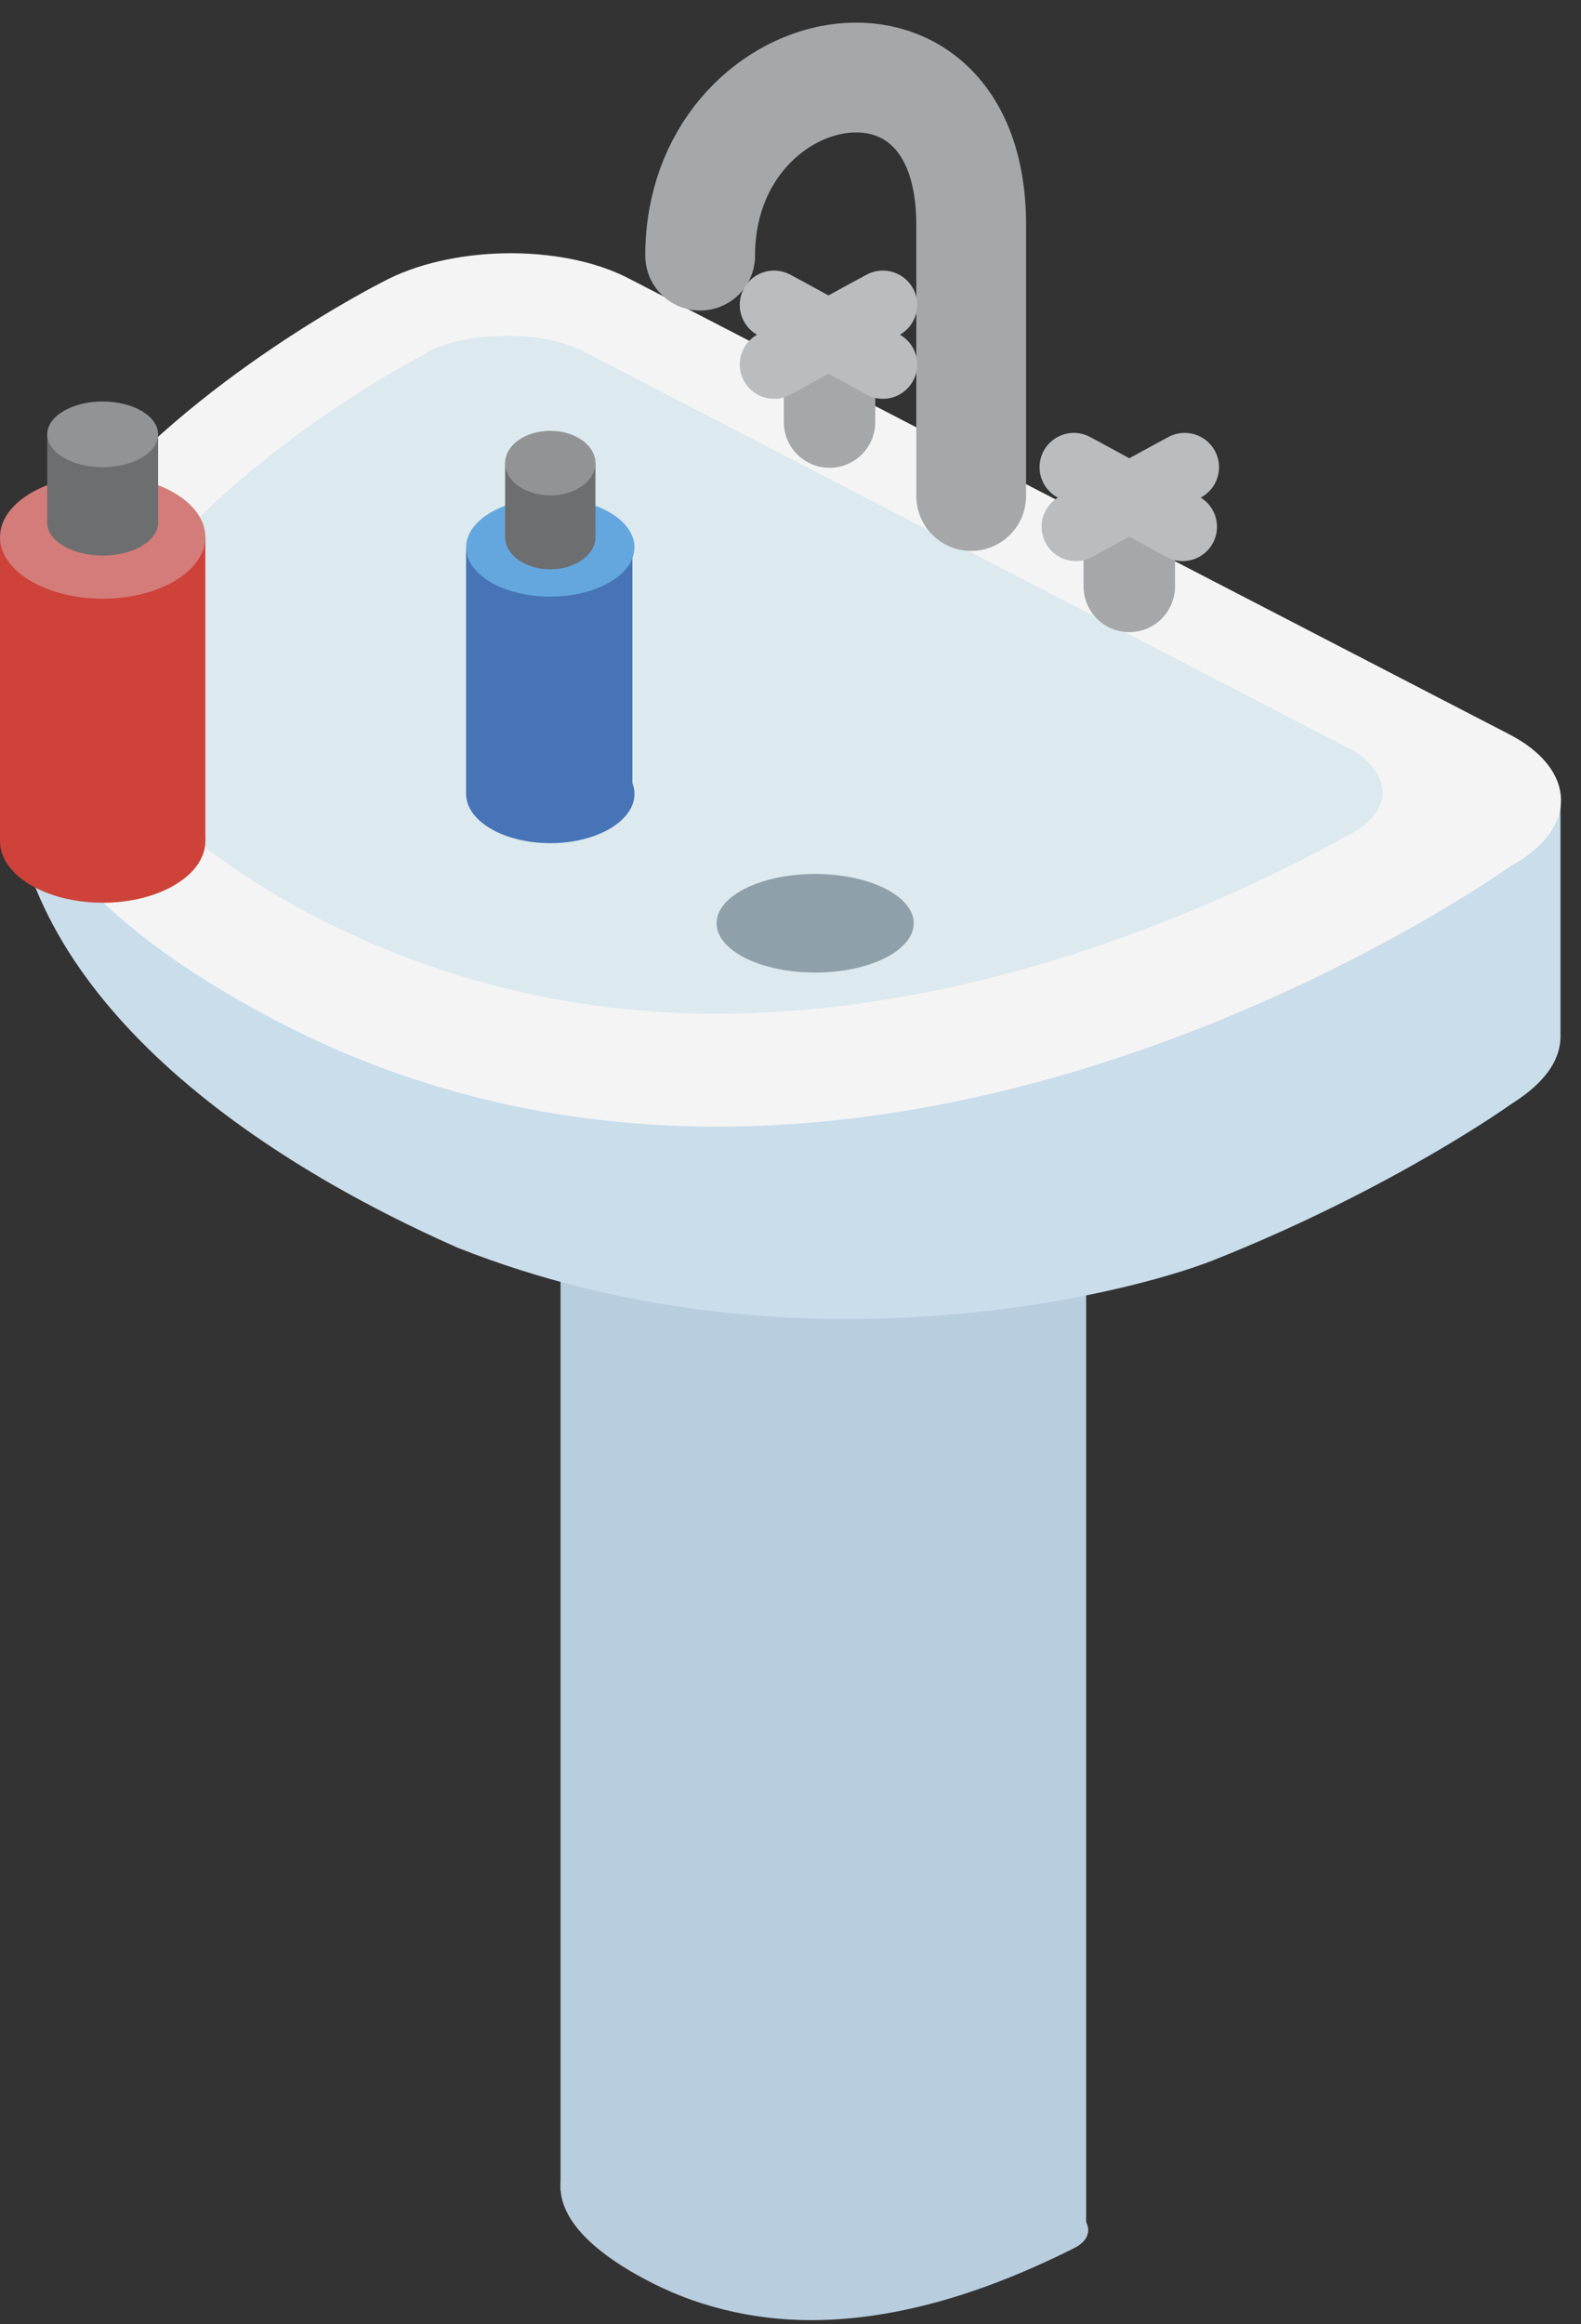
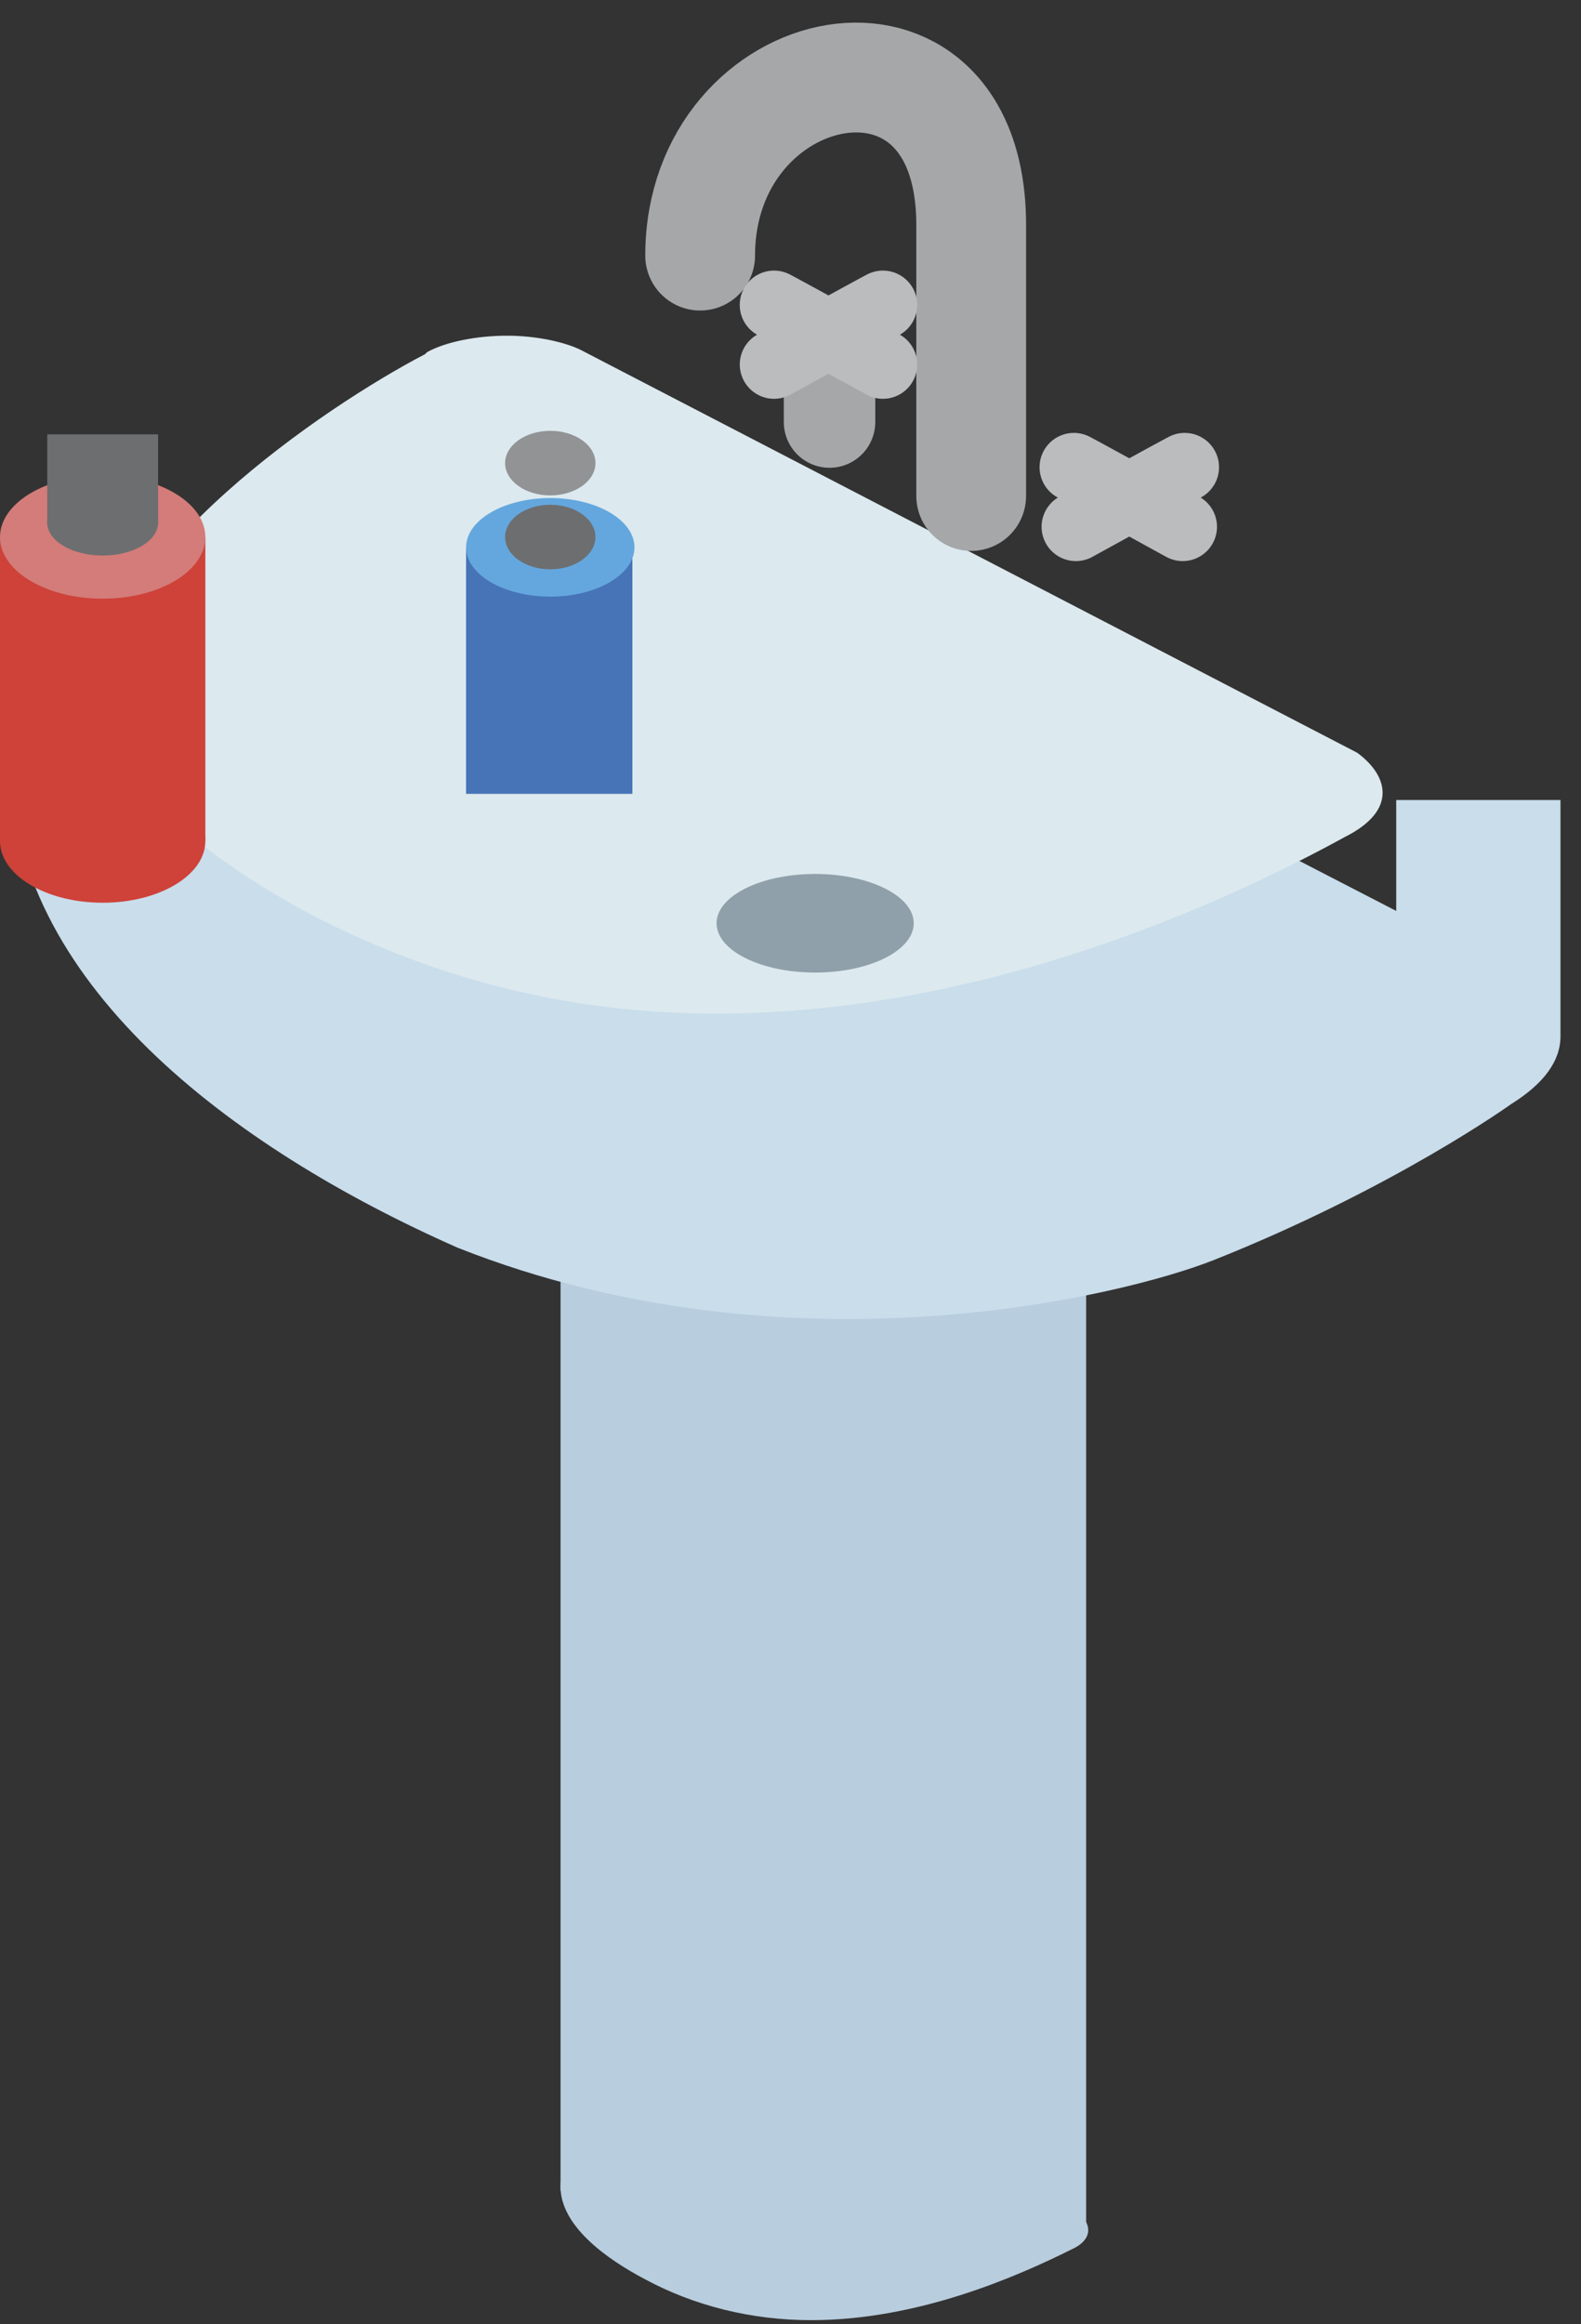
<svg xmlns="http://www.w3.org/2000/svg" width="49" height="72" viewBox="0 0 49 72">
  <rect x="0" y="0" width="49" height="72" fill="#333333" stroke="none" />
  <g fill="none" fill-rule="evenodd">
    <g transform="translate(0 7.727)">
      <g fill="#B8CDDD">
        <path d="M17.373 29.21l16.29.38v31.692l-16.29-1.146z" />
        <path d="M25.136 64.145c-1.845 0-3.627-.445-5.154-1.272-1.21-.637-2.61-1.655-2.61-2.864 0-1.654 2.8-3.564 4.137-4.264h.064c.254-.127.636-.19 1.018-.19s.7.063.954.19l9.864 5.091c.382.255.51.764-.127 1.082-1.782.891-4.837 2.227-8.146 2.227z" />
      </g>
      <path d="M48.364 24.373s0-.064 0 0v-7.318h-5.091v3.436l-23.8-12.282c-2.1-1.082-5.537-1.018-7.637.127 0 0-11.518 3.819-11.518 7.51 0 6.809 6.81 11.963 13.873 15.081C24.5 35 34.873 32.391 37.609 31.31c5.6-2.227 9.227-4.836 9.227-4.836 1.019-.637 1.528-1.337 1.528-2.1z" fill="#C9DDEB" />
-       <path d="M46.773 15.018c2.1 1.082 2.163 2.927.063 4.073 0 0-20.3 14.573-38.69 4.582-19.919-10.755 3.69-22.655 3.69-22.655 2.1-1.145 5.537-1.209 7.637-.127l27.3 14.127z" fill="#F4F4F4" />
+       <path d="M46.773 15.018l27.3 14.127z" fill="#F4F4F4" />
      <path d="M22.21 23.673c-4.583 0-8.783-1.082-12.665-3.118-2.927-1.591-6.427-4.073-6.363-6.937.063-4.073 6.809-8.718 9.99-10.373l.064-.063c.573-.318 1.528-.51 2.482-.51.891 0 1.782.192 2.291.446l24.055 12.473c.954.7 1.272 1.782-.382 2.609-3.946 2.164-11.327 5.473-19.473 5.473z" fill="#DCE9EE" />
      <ellipse fill="#8FA0AA" cx="25.264" cy="20.873" rx="3.055" ry="1.527" />
    </g>
    <g stroke-linecap="round">
      <path d="M30.1 15.364v-8.4c0-7.064-8.4-5.282-8.4.954" stroke="#A5A7A9" stroke-width="3.402" />
-       <path d="M35 18.164v-2.355" stroke="#A5A7A9" stroke-width="2.835" />
      <g stroke="#BABCBE" stroke-width="2.126">
        <path d="M33.282 14.473s.254.127 3.373 1.845M36.718 14.473s-.254.127-3.373 1.845" />
      </g>
      <g>
        <path d="M25.71 13.073v-2.355" stroke="#A5A7A9" stroke-width="2.835" />
        <g stroke="#BABCBE" stroke-width="2.126">
          <path d="M23.99 9.445s.255.128 3.374 1.846M27.364 9.445s-.255.128-3.373 1.846" />
        </g>
      </g>
    </g>
    <g transform="translate(0 12.182)">
      <g transform="translate(0 4.455)" fill="#CE4239">
        <ellipse cx="3.182" cy="9.418" rx="3.182" ry="1.909" />
        <path d="M0 0h6.364v9.418H0z" />
      </g>
      <ellipse fill="#D37C79" cx="3.182" cy="4.455" rx="3.182" ry="1.909" />
      <g transform="translate(1.273 1.273)" fill="#6D6E70">
        <ellipse cx="1.909" cy="2.736" rx="1.718" ry="1.018" />
        <path d="M.191 0h3.436v2.8H.191z" />
      </g>
-       <ellipse fill="#919395" cx="3.182" cy="1.273" rx="1.718" ry="1.018" />
    </g>
    <g transform="translate(14 13.455)">
      <g transform="translate(0 3.182)" fill="#4674B7">
-         <ellipse cx="3.055" cy="7.955" rx="2.609" ry="1.527" />
        <path d="M.445.318H5.6v7.636H.445z" />
      </g>
      <ellipse fill="#64A7DE" cx="3.055" cy="3.5" rx="2.609" ry="1.527" />
      <g transform="translate(1.273 .636)" fill="#6D6E70">
        <ellipse cx="1.782" cy="2.545" rx="1.4" ry="1" />
-         <path d="M.382.255h2.8v2.227h-2.8z" />
      </g>
      <ellipse fill="#919395" cx="3.055" cy=".891" rx="1.4" ry="1" />
    </g>
  </g>
</svg>